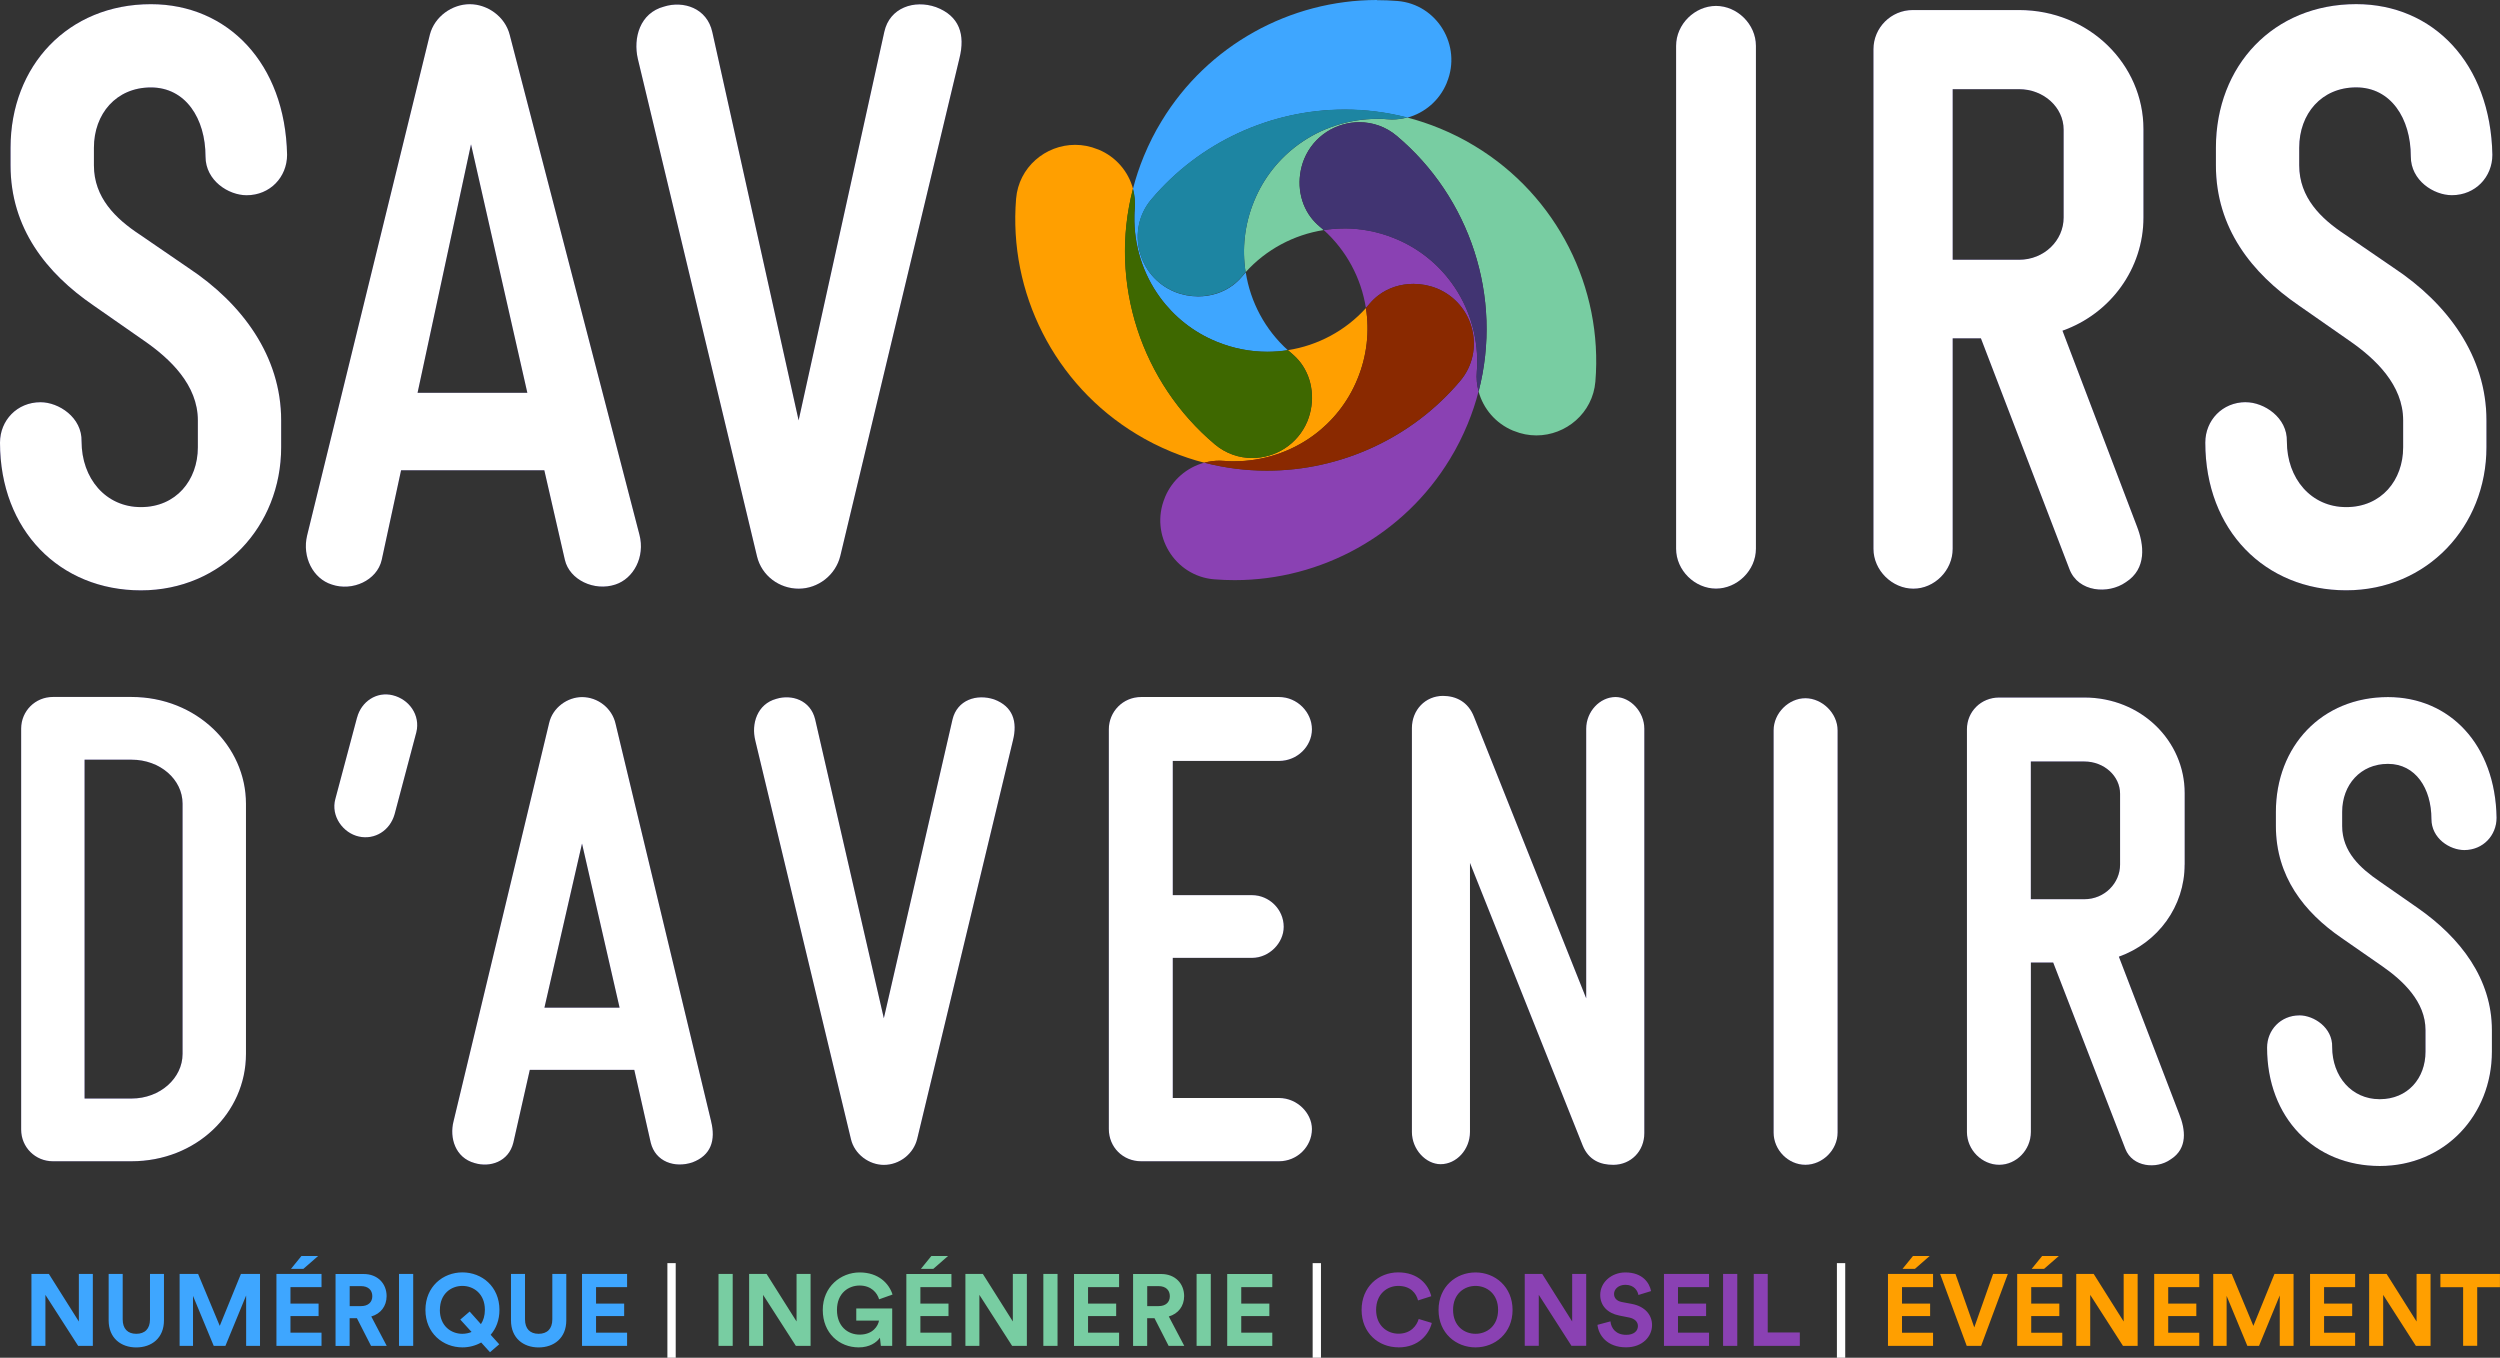
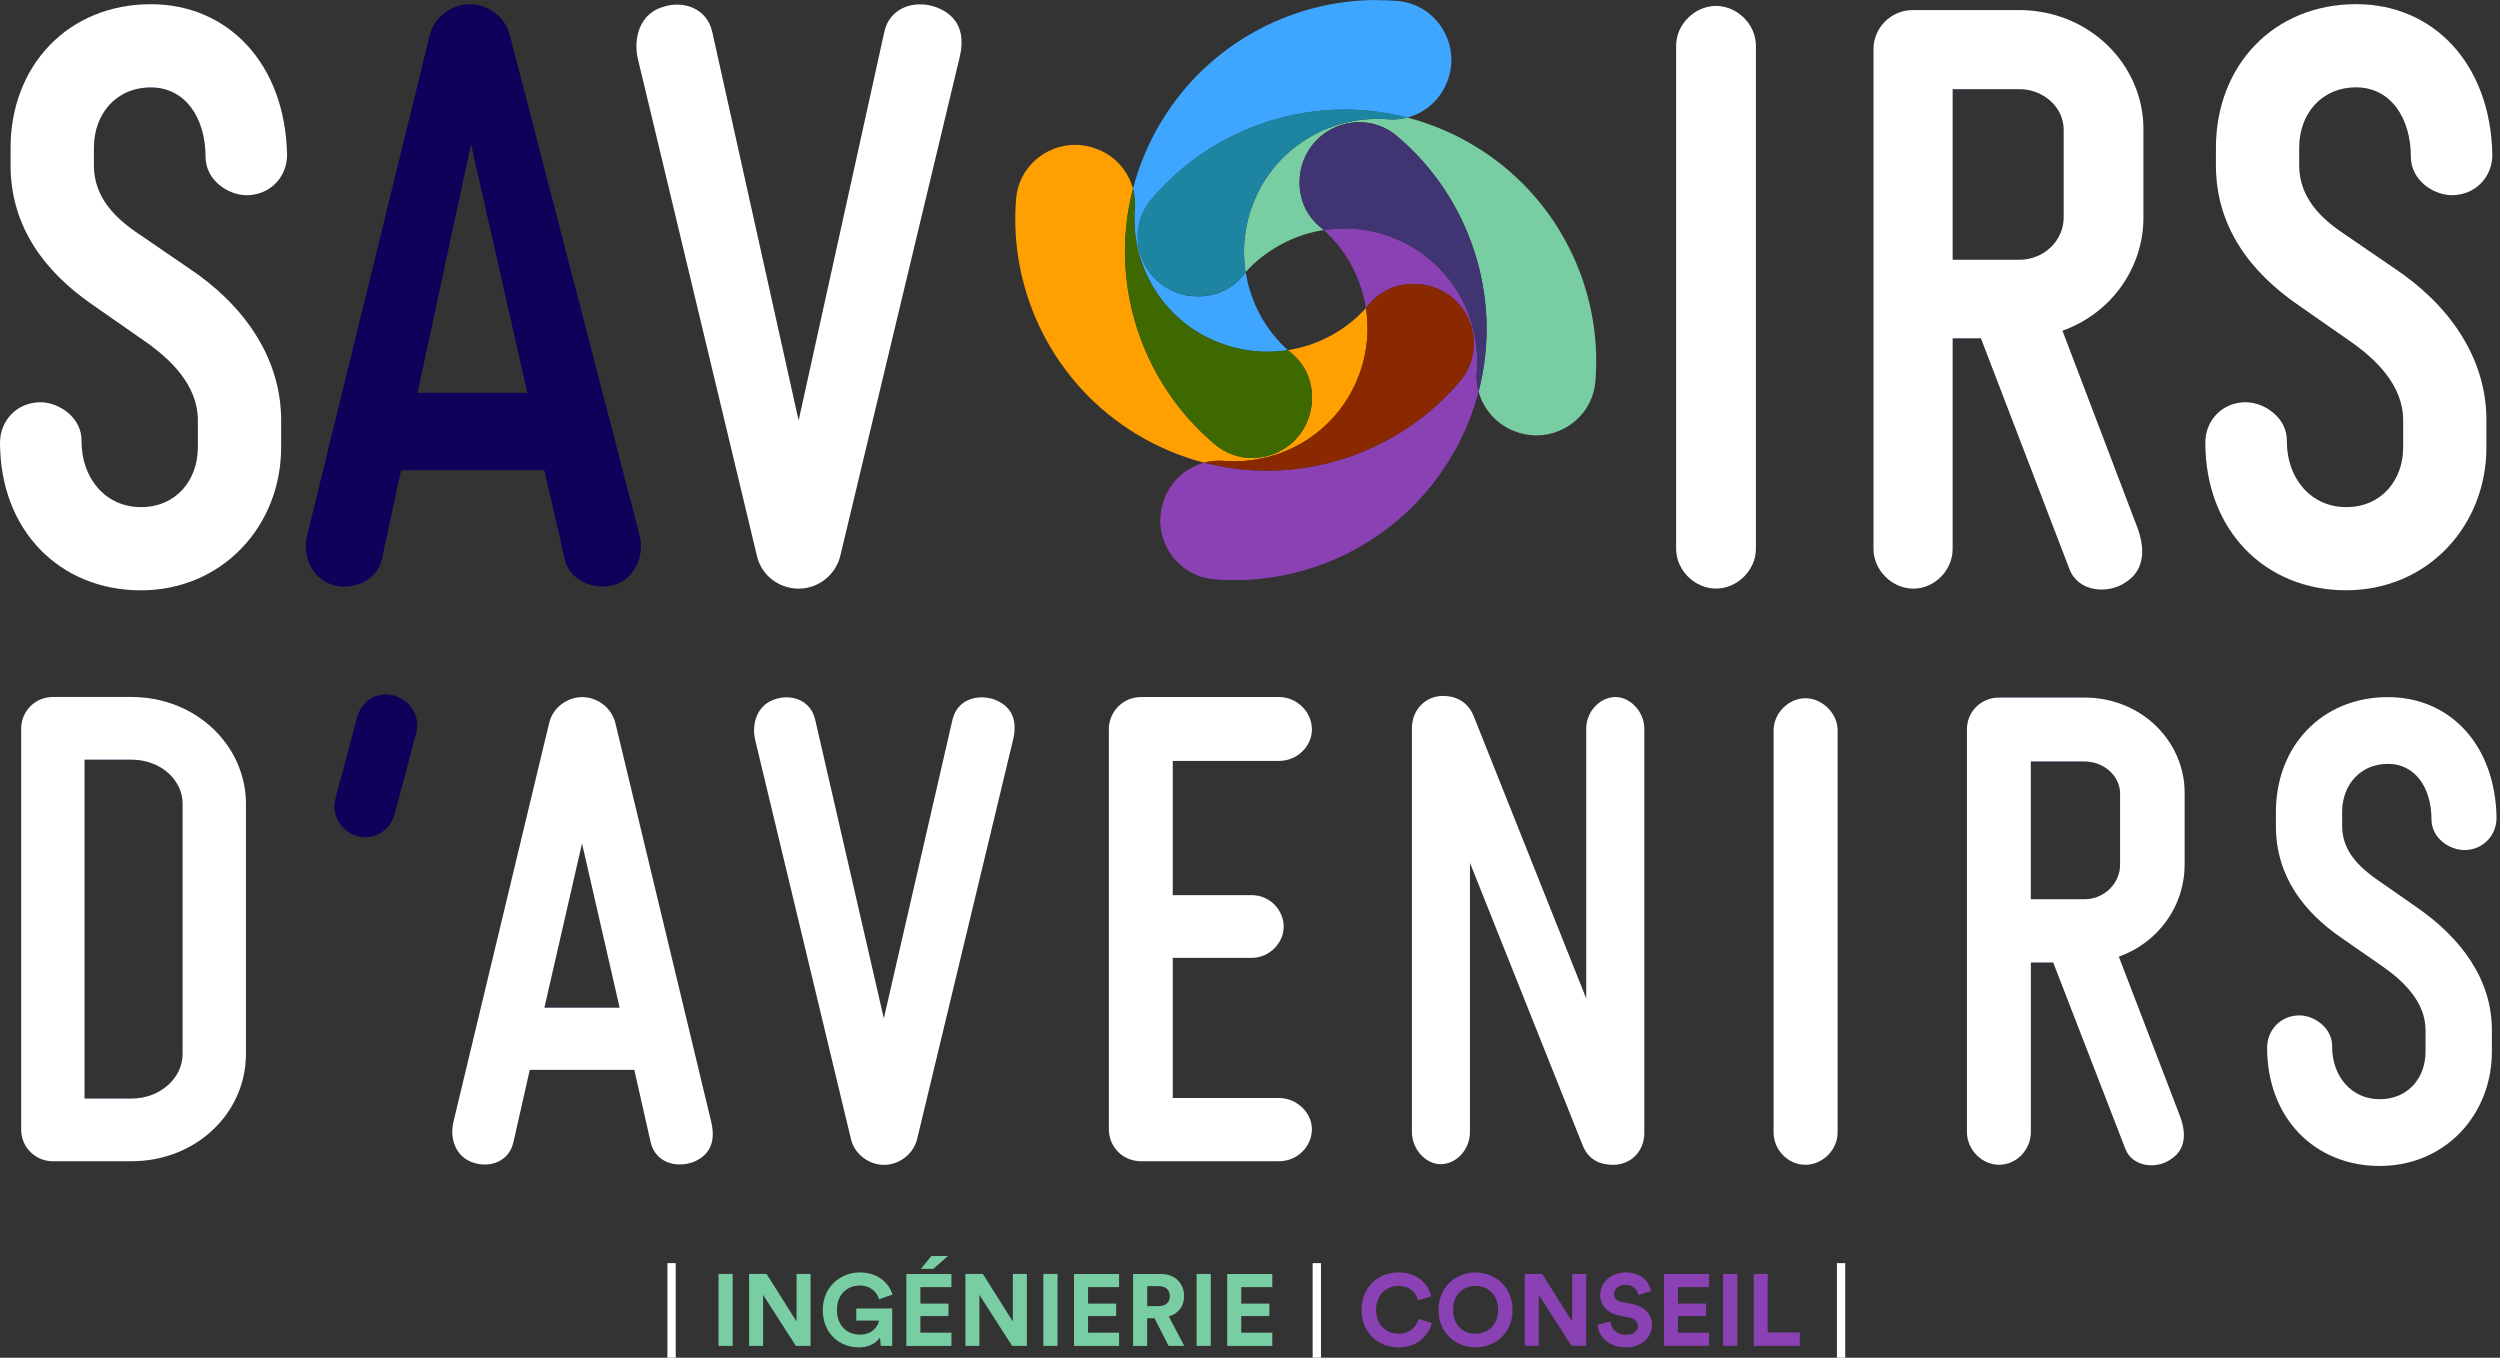
<svg xmlns="http://www.w3.org/2000/svg" width="232" height="126" viewBox="0 0 232 126" fill="none">
  <rect x="0" y="0" width="232" height="126" fill="#333333" stroke="none" />
  <g clip-path="url(#clip0_110_4168)">
    <path d="M130.59 10.902C130.136 11.023 129.662 11.088 129.177 11.088C129.031 11.088 128.879 11.083 128.733 11.068C128.506 11.043 128.289 11.038 128.067 11.033C127.981 11.033 127.895 11.033 127.804 11.033C125.165 11.033 122.596 11.879 120.492 13.412C118.725 14.697 117.267 16.486 116.378 18.663C115.485 20.83 115.253 23.104 115.591 25.261C117.494 23.154 120.068 21.783 122.838 21.349C122.702 21.229 122.566 21.113 122.43 20.997C122.142 20.75 121.885 20.483 121.657 20.185C120.502 18.663 120.29 16.567 121.027 14.752C121.93 12.58 124.019 11.34 126.149 11.34C127.36 11.34 128.587 11.743 129.611 12.605C136.399 18.31 139.493 27.549 137.212 36.323C137.646 37.931 138.801 39.292 140.406 39.962L140.492 39.992C141.183 40.275 141.885 40.406 142.576 40.406C145.317 40.406 147.81 38.334 148.052 35.406C148.769 26.707 144.499 18.164 136.878 13.563C135.854 12.933 134.759 12.388 133.628 11.92C132.624 11.506 131.605 11.169 130.585 10.902" fill="#78CDA2" />
    <path d="M127.774 0C119.74 0 112.074 4.178 107.799 11.234C107.168 12.257 106.623 13.351 106.154 14.48C105.74 15.483 105.402 16.496 105.139 17.519C105.301 18.114 105.361 18.739 105.311 19.379C105.286 19.606 105.281 19.822 105.276 20.044C105.22 22.771 106.068 25.432 107.658 27.609C108.945 29.373 110.736 30.83 112.916 31.717C114.456 32.347 116.051 32.649 117.615 32.649C118.256 32.649 118.892 32.599 119.518 32.503C117.408 30.603 116.035 28.032 115.606 25.271C115.485 25.402 115.369 25.543 115.253 25.679C115.006 25.966 114.738 26.223 114.441 26.45C113.512 27.155 112.361 27.508 111.196 27.508C110.454 27.508 109.707 27.367 109 27.08C105.584 25.664 104.473 21.324 106.85 18.507C111.307 13.215 117.923 10.176 124.786 10.176C126.719 10.176 128.667 10.418 130.6 10.917C132.21 10.483 133.573 9.329 134.244 7.726L134.274 7.641C135.677 4.224 133.356 0.388 129.682 0.091C129.046 0.04 128.415 0.015 127.784 0.015" fill="#3EA6FF" />
    <path d="M124.776 10.161C117.913 10.161 111.297 13.205 106.84 18.492C104.463 21.309 105.574 25.654 108.99 27.065C109.697 27.352 110.449 27.493 111.186 27.493C112.351 27.493 113.502 27.14 114.431 26.435C114.728 26.208 114.996 25.951 115.243 25.664C115.359 25.523 115.475 25.386 115.596 25.255C115.258 23.098 115.49 20.825 116.384 18.658C117.272 16.481 118.725 14.697 120.497 13.406C122.606 11.869 125.17 11.027 127.81 11.027C127.895 11.027 127.981 11.027 128.072 11.027C128.289 11.027 128.511 11.037 128.738 11.063C128.885 11.073 129.036 11.083 129.182 11.083C129.667 11.083 130.141 11.017 130.595 10.896C128.668 10.397 126.714 10.155 124.782 10.155" fill="#1D85A2" />
    <path d="M99.77 13.442C97.029 13.442 94.536 15.513 94.294 18.441C93.577 27.14 97.847 35.683 105.467 40.285C106.492 40.915 107.587 41.459 108.718 41.928C109.722 42.341 110.736 42.679 111.761 42.941C112.215 42.82 112.689 42.754 113.174 42.754C113.32 42.754 113.472 42.759 113.618 42.775C113.845 42.8 114.062 42.805 114.284 42.81C114.37 42.81 114.456 42.81 114.547 42.81C117.186 42.81 119.755 41.963 121.859 40.431C123.626 39.146 125.084 37.356 125.973 35.179C126.866 33.012 127.098 30.739 126.76 28.587C124.857 30.694 122.283 32.065 119.518 32.493C119.654 32.614 119.79 32.73 119.926 32.846C120.214 33.093 120.472 33.36 120.699 33.657C121.854 35.179 122.066 37.276 121.329 39.09C120.426 41.263 118.337 42.502 116.207 42.502C114.996 42.502 113.769 42.099 112.745 41.237C105.957 35.532 102.863 26.289 105.144 17.519C104.71 15.911 103.555 14.55 101.95 13.885L101.864 13.855C101.173 13.573 100.471 13.442 99.78 13.442" fill="#FF9F00" />
    <path d="M105.134 17.519C102.853 26.294 105.947 35.532 112.735 41.237C113.759 42.099 114.986 42.502 116.197 42.502C118.327 42.502 120.416 41.263 121.319 39.09C122.056 37.271 121.844 35.174 120.689 33.657C120.461 33.36 120.204 33.093 119.916 32.846C119.775 32.73 119.639 32.614 119.508 32.493C118.882 32.589 118.246 32.639 117.605 32.639C116.035 32.639 114.446 32.342 112.906 31.707C110.726 30.82 108.94 29.368 107.648 27.599C106.058 25.427 105.21 22.766 105.266 20.034C105.266 19.817 105.276 19.596 105.301 19.369C105.351 18.729 105.291 18.104 105.129 17.509" fill="#3E6800" />
    <path d="M124.746 21.203C124.105 21.203 123.469 21.254 122.843 21.349C124.953 23.249 126.321 25.82 126.755 28.582C126.876 28.446 126.992 28.31 127.108 28.174C127.355 27.886 127.623 27.629 127.921 27.402C128.849 26.697 130 26.344 131.166 26.344C131.907 26.344 132.654 26.485 133.361 26.772C136.778 28.189 137.888 32.528 135.511 35.345C131.055 40.637 124.438 43.677 117.575 43.677C115.642 43.677 113.689 43.435 111.761 42.936C110.151 43.369 108.788 44.523 108.117 46.126L108.087 46.212C106.684 49.629 109.005 53.464 112.679 53.762C113.315 53.812 113.946 53.837 114.577 53.837C122.611 53.837 130.277 49.659 134.552 42.603C135.183 41.58 135.728 40.486 136.197 39.357C136.611 38.354 136.949 37.341 137.212 36.318C137.05 35.723 136.99 35.099 137.045 34.463C137.07 34.237 137.075 34.02 137.08 33.798C137.136 31.072 136.288 28.41 134.698 26.233C133.411 24.469 131.62 23.013 129.44 22.125C127.9 21.495 126.306 21.193 124.741 21.193" fill="#8A41B3" />
    <path d="M126.154 11.34C124.024 11.34 121.935 12.58 121.032 14.752C120.295 16.572 120.507 18.668 121.663 20.185C121.89 20.483 122.147 20.75 122.435 20.997C122.576 21.113 122.712 21.229 122.844 21.349C123.469 21.254 124.105 21.203 124.746 21.203C126.316 21.203 127.905 21.501 129.445 22.136C131.625 23.023 133.411 24.474 134.703 26.243C136.293 28.416 137.141 31.077 137.086 33.808C137.086 34.025 137.075 34.247 137.05 34.474C137 35.109 137.06 35.739 137.217 36.328C139.493 27.559 136.404 18.315 129.616 12.61C128.592 11.748 127.365 11.345 126.154 11.345" fill="#413472" />
    <path d="M131.166 26.344C130 26.344 128.849 26.697 127.921 27.402C127.623 27.629 127.355 27.886 127.108 28.174C126.992 28.315 126.876 28.451 126.755 28.582C127.093 30.739 126.861 33.012 125.968 35.174C125.079 37.351 123.626 39.136 121.854 40.426C119.745 41.963 117.181 42.805 114.542 42.805C114.456 42.805 114.37 42.805 114.279 42.805C114.062 42.805 113.84 42.795 113.613 42.769C113.467 42.759 113.315 42.749 113.169 42.749C112.684 42.749 112.21 42.815 111.756 42.936C113.684 43.435 115.637 43.677 117.57 43.677C124.433 43.677 131.05 40.632 135.506 35.345C137.883 32.528 136.773 28.184 133.356 26.772C132.649 26.485 131.903 26.344 131.161 26.344" fill="#8A2900" />
-     <path d="M175.204 118.223V124.896H179.387V123.676H176.506V122.129H179.115V120.975H176.506V119.448H179.387V118.223H175.204ZM184.959 118.223L183.213 123.183L181.467 118.223H180.043L182.511 124.896H183.849L186.327 118.223H184.949H184.959ZM187.195 118.223V124.896H191.379V123.676H188.497V122.129H191.106V120.975H188.497V119.448H191.379V118.223H187.195ZM197.076 118.223V122.638L194.296 118.223H192.676V124.896H193.973V120.164L197.011 124.896H198.373V118.223H197.076ZM199.908 118.223V124.896H204.091V123.676H201.21V122.129H203.819V120.975H201.21V119.448H204.091V118.223H199.908ZM211.071 118.223L209.113 123.041L207.104 118.223H205.388V124.896H206.63V120.259L208.553 124.896H209.638L211.561 120.219V124.896H212.842V118.223H211.071ZM214.372 118.223V124.896H218.555V123.676H215.674V122.129H218.283V120.975H215.674V119.448H218.555V118.223H214.372ZM224.258 118.223V122.638L221.477 118.223H219.857V124.896H221.159V120.164L224.193 124.896H225.555V118.223H224.258ZM226.469 118.223V119.453H228.578V124.891H229.885V119.453H231.995V118.223H226.464H226.469ZM177.525 116.555L176.556 117.749H177.707L179.074 116.555H177.53H177.525ZM189.511 116.555L188.542 117.749H189.693L191.061 116.555H189.516H189.511Z" fill="#FF9F00" />
    <path d="M171.237 117.22H170.465V126H171.237V117.22Z" fill="white" />
    <path d="M167.023 124.891V123.651H164.045V118.223H162.748V124.896H167.028L167.023 124.891ZM161.219 118.223H159.902V124.896H161.219V118.223ZM158.6 124.891V123.672H155.718V122.129H158.327V120.975H155.718V119.448H158.6V118.223H154.416V124.896H158.6V124.891ZM153.22 119.811C153.069 119.06 152.448 118.082 150.828 118.082C149.566 118.082 148.501 118.984 148.501 120.169C148.501 121.177 149.188 121.862 150.252 122.079L151.186 122.265C151.706 122.371 151.999 122.669 151.999 123.057C151.999 123.525 151.61 123.873 150.914 123.873C149.97 123.873 149.511 123.278 149.45 122.623L148.244 122.946C148.345 123.898 149.127 125.032 150.898 125.032C152.453 125.032 153.311 123.999 153.311 122.971C153.311 122.029 152.66 121.237 151.443 121.005L150.51 120.829C150.02 120.733 149.783 120.446 149.783 120.078C149.783 119.635 150.197 119.231 150.828 119.231C151.676 119.231 151.978 119.806 152.044 120.174L153.21 119.816L153.22 119.811ZM147.199 124.891V118.218H145.897V122.633L143.116 118.218H141.496V124.891H142.798V120.159L145.831 124.891H147.199ZM133.497 121.565C133.497 123.712 135.117 125.037 136.929 125.037C138.741 125.037 140.366 123.712 140.366 121.565C140.366 119.418 138.746 118.082 136.929 118.082C135.112 118.082 133.497 119.408 133.497 121.565ZM134.845 121.555C134.845 120.048 135.899 119.332 136.929 119.332C137.958 119.332 139.023 120.048 139.023 121.555C139.023 123.062 137.969 123.777 136.929 123.777C135.889 123.777 134.845 123.062 134.845 121.555ZM129.783 125.037C131.66 125.037 132.619 123.798 132.871 122.769L131.655 122.401C131.478 123.021 130.918 123.767 129.778 123.767C128.703 123.767 127.703 122.986 127.703 121.565C127.703 120.048 128.758 119.332 129.757 119.332C130.918 119.332 131.433 120.038 131.595 120.678L132.821 120.29C132.558 119.206 131.605 118.077 129.757 118.077C127.91 118.077 126.356 119.433 126.356 121.56C126.356 123.687 127.91 125.032 129.778 125.032" fill="#8A41B3" />
    <path d="M122.586 117.22H121.814V126H122.586V117.22Z" fill="white" />
    <path d="M118.069 124.896V123.671H115.188V122.129H117.797V120.975H115.188V119.448H118.069V118.228H113.885V124.901H118.069V124.896ZM112.361 118.223H111.044V124.896H112.361V118.223ZM106.462 121.207V119.352H107.516C108.178 119.352 108.561 119.72 108.561 120.285C108.561 120.849 108.178 121.207 107.516 121.207H106.462ZM108.45 124.896H109.899L108.465 122.169C109.338 121.917 109.888 121.212 109.888 120.279C109.888 119.12 109.061 118.228 107.759 118.228H105.15V124.901H106.457V122.331H107.138L108.45 124.901V124.896ZM103.852 124.896V123.671H100.971V122.129H103.58V120.975H100.971V119.448H103.852V118.228H99.669V124.901H103.852V124.896ZM98.139 118.223H96.822V124.896H98.139V118.223ZM95.293 124.896V118.223H93.991V122.633L91.21 118.223H89.59V124.896H90.887V120.164L93.925 124.896H95.288H95.293ZM88.293 124.896V123.671H85.412V122.129H88.021V120.975H85.412V119.448H88.293V118.228H84.109V124.901H88.293V124.896ZM87.975 116.555H86.431L85.462 117.749H86.613L87.98 116.555H87.975ZM82.797 124.896V121.424H79.461V122.553H81.571C81.495 123.026 81.016 123.853 79.779 123.853C78.659 123.853 77.67 123.072 77.67 121.565C77.67 119.982 78.765 119.297 79.769 119.297C80.854 119.297 81.409 119.982 81.581 120.577L82.828 120.133C82.5 119.105 81.526 118.082 79.774 118.082C78.023 118.082 76.353 119.408 76.353 121.565C76.353 123.722 77.887 125.037 79.689 125.037C80.698 125.037 81.354 124.584 81.657 124.135L81.743 124.896H82.797ZM75.222 124.896V118.223H73.92V122.633L71.139 118.223H69.519V124.896H70.816V120.164L73.855 124.896H75.217H75.222ZM67.995 118.223H66.678V124.896H67.995V118.223Z" fill="#78CDA2" />
    <path d="M62.706 117.22H61.934V126H62.706V117.22Z" fill="white" />
-     <path d="M58.194 124.896V123.671H55.313V122.129H57.922V120.975H55.313V119.448H58.194V118.223H54.011V124.896H58.194ZM49.978 125.042C51.411 125.042 52.552 124.17 52.552 122.532V118.223H51.255V122.442C51.255 123.319 50.776 123.777 49.983 123.777C49.191 123.777 48.721 123.314 48.721 122.442V118.223H47.419V122.532C47.419 124.17 48.56 125.042 49.983 125.042M40.823 121.555C40.823 120.048 41.878 119.332 42.908 119.332C43.937 119.332 44.997 120.048 44.997 121.555C44.997 122.099 44.856 122.542 44.629 122.88L43.584 121.711L42.716 122.457L43.761 123.606C43.498 123.717 43.195 123.777 42.903 123.777C41.873 123.777 40.818 123.062 40.818 121.555M39.481 121.565C39.481 123.712 41.101 125.037 42.913 125.037C43.533 125.037 44.139 124.876 44.654 124.584L45.471 125.486L46.329 124.75L45.532 123.868C46.042 123.283 46.349 122.502 46.349 121.56C46.349 119.403 44.73 118.077 42.913 118.077C41.096 118.077 39.481 119.403 39.481 121.56M38.345 118.223H37.028V124.896H38.345V118.223ZM32.451 121.207V119.352H33.505C34.167 119.352 34.55 119.72 34.55 120.285C34.55 120.849 34.161 121.207 33.505 121.207H32.451ZM34.439 124.896H35.888L34.454 122.169C35.327 121.917 35.877 121.212 35.877 120.279C35.877 119.12 35.05 118.228 33.748 118.228H31.139V124.901H32.446V122.331H33.122L34.434 124.901L34.439 124.896ZM29.837 124.896V123.671H26.955V122.129H29.564V120.975H26.955V119.448H29.837V118.223H25.653V124.896H29.837ZM29.518 116.555H27.974L27.005 117.749H28.156L29.524 116.555H29.518ZM24.129 124.896V118.223H22.357L20.394 123.041L18.385 118.223H16.669V124.896H17.911V120.259L19.834 124.896H20.919L22.842 120.219V124.896H24.123H24.129ZM12.642 125.042C14.075 125.042 15.216 124.17 15.216 122.532V118.223H13.919V122.442C13.919 123.319 13.44 123.777 12.647 123.777C11.855 123.777 11.386 123.314 11.386 122.442V118.223H10.083V122.532C10.083 124.17 11.224 125.042 12.647 125.042M8.615 124.896V118.223H7.318V122.638L4.537 118.223H2.917V124.896H4.214V120.164L7.252 124.896H8.615Z" fill="#3EA6FF" />
    <path d="M3.76 37.326C5.451 37.326 7.626 38.737 7.57 40.965C7.57 44.392 9.806 47.059 13.076 47.059C16.346 47.059 18.36 44.554 18.36 41.51V39.005C18.36 35.739 15.801 33.294 13.349 31.606L8.665 28.34C4.305 25.356 0.979 21.168 0.979 15.347V13.714C0.979 6.098 6.319 0.388 14.005 0.388C21.136 0.388 26.475 5.882 26.642 14.369C26.642 16.436 25.062 18.119 22.887 18.119C21.196 18.119 19.072 16.758 19.072 14.53C19.072 10.992 17.22 8.114 14.005 8.114C10.79 8.114 8.716 10.559 8.716 13.714V15.347C8.716 18.336 10.735 20.296 12.965 21.763L17.487 24.862C22.498 28.179 26.092 33.078 26.092 39.005V41.51C26.092 48.853 20.591 54.785 13.076 54.785C5.562 54.785 0 49.236 0 41.076C0 39.01 1.585 37.326 3.76 37.326Z" fill="#10005A" />
-     <path d="M39.89 3.216C40.324 1.527 41.959 0.388 43.594 0.388C45.229 0.388 46.864 1.527 47.298 3.216L59.34 49.619C59.88 51.685 58.795 53.696 57.104 54.246C55.146 54.896 52.855 53.812 52.421 51.962L50.513 43.642H37.22L35.423 51.962C34.989 53.868 32.698 54.901 30.79 54.246C29.049 53.701 28.015 51.69 28.504 49.674L39.89 3.216ZM38.749 36.454H48.938L43.71 13.391L38.749 36.454Z" fill="#10005A" />
+     <path d="M39.89 3.216C40.324 1.527 41.959 0.388 43.594 0.388C45.229 0.388 46.864 1.527 47.298 3.216L59.34 49.619C59.88 51.685 58.795 53.696 57.104 54.246C55.146 54.896 52.855 53.812 52.421 51.962L50.513 43.642H37.22L35.423 51.962C34.989 53.868 32.698 54.901 30.79 54.246C29.049 53.701 28.015 51.69 28.504 49.674L39.89 3.216ZM38.749 36.454H48.938L43.71 13.391Z" fill="#10005A" />
    <path d="M59.188 5.448C58.754 3.543 59.355 1.205 61.641 0.605C63.382 0.06 65.613 0.711 66.108 2.999L74.112 39.01L82.066 2.943C82.56 0.711 84.841 -0.05 86.86 0.66C89.04 1.477 89.585 3.215 89.04 5.393L77.983 51.579C77.549 53.379 75.913 54.629 74.117 54.629C72.32 54.629 70.685 53.434 70.251 51.635L59.188 5.448Z" fill="#10005A" />
    <path d="M155.542 4.254C155.542 2.238 157.283 0.549 159.246 0.549C161.209 0.549 162.95 2.238 162.95 4.254V50.924C162.95 52.935 161.209 54.623 159.246 54.623C157.283 54.623 155.542 52.935 155.542 50.924V4.254Z" fill="#10005A" />
    <path d="M173.856 4.576C173.856 2.565 175.491 0.932 177.505 0.932H187.366C193.902 0.932 198.913 5.998 198.913 11.975V20.19C198.913 24.923 195.865 29.111 191.399 30.689L198.313 48.858C198.969 50.546 199.241 52.774 197.278 54.029C195.648 55.173 192.867 54.956 192.05 52.834L183.829 31.399H181.209V50.929C181.209 52.94 179.519 54.629 177.561 54.629C175.602 54.629 173.856 52.94 173.856 50.929V4.576ZM181.209 24.106H187.366C189.708 24.106 191.505 22.312 191.505 20.19V12.03C191.505 9.964 189.658 8.276 187.366 8.276H181.209V24.106Z" fill="#10005A" />
    <path d="M208.411 37.326C210.097 37.326 212.277 38.737 212.222 40.965C212.222 44.392 214.457 47.059 217.728 47.059C220.998 47.059 223.012 44.554 223.012 41.51V39.005C223.012 35.739 220.453 33.294 218 31.606L213.317 28.34C208.962 25.351 205.636 21.158 205.636 15.342V13.709C205.636 6.093 210.975 0.383 218.656 0.383C225.793 0.383 231.127 5.877 231.293 14.364C231.293 16.43 229.714 18.114 227.534 18.114C225.848 18.114 223.723 16.753 223.723 14.525C223.723 10.987 221.871 8.109 218.656 8.109C215.442 8.109 213.367 10.554 213.367 13.709V15.342C213.367 18.331 215.386 20.291 217.617 21.758L222.139 24.857C227.15 28.174 230.743 33.072 230.743 38.999V41.504C230.743 48.848 225.242 54.78 217.728 54.78C210.213 54.78 204.652 49.231 204.652 41.071C204.652 39.005 206.236 37.321 208.411 37.321V37.326Z" fill="#10005A" />
    <path d="M1.963 67.617C1.963 65.989 3.265 64.678 4.905 64.678H12.203C18.254 64.678 22.826 69.249 22.826 74.577V97.806C22.826 103.305 18.194 107.765 12.203 107.765H4.905C3.27 107.765 1.963 106.46 1.963 104.827V67.617ZM12.203 101.944C14.873 101.944 16.942 100.039 16.942 97.806V74.577C16.942 72.349 14.873 70.499 12.203 70.499H7.848V101.944H12.203Z" fill="#10005A" />
    <path d="M33.137 66.589C33.521 65.117 34.939 64.139 36.458 64.522C37.982 64.905 39.022 66.372 38.638 67.949L36.619 75.565C36.185 77.087 34.772 77.959 33.299 77.631C31.825 77.304 30.684 75.726 31.118 74.149L33.132 66.589H33.137Z" fill="#10005A" />
    <path d="M65.992 104.066C66.426 105.805 65.992 107.221 64.251 107.871C62.615 108.416 60.819 107.816 60.385 106.027L58.861 99.283H49.166L47.642 106.027C47.208 107.821 45.461 108.365 44.043 107.932C42.247 107.438 41.702 105.593 42.085 104.071L50.962 67.082C51.29 65.666 52.653 64.689 54.016 64.689C55.484 64.689 56.791 65.722 57.119 67.138L65.997 104.076L65.992 104.066ZM50.523 93.512H57.498L54.011 78.281L50.523 93.512Z" fill="#10005A" />
    <path d="M70.09 68.71C69.706 67.188 70.256 65.334 72.048 64.85C73.466 64.416 75.212 64.961 75.646 66.755L82.02 94.495L88.394 66.755C88.828 64.961 90.625 64.361 92.26 64.905C94.001 65.56 94.44 66.972 94.001 68.715L85.124 105.654C84.796 107.065 83.489 108.103 82.02 108.103C80.657 108.103 79.295 107.12 78.967 105.709L70.09 68.721V68.71Z" fill="#10005A" />
    <path d="M118.695 101.894C120.386 101.894 121.748 103.305 121.748 104.772C121.748 106.404 120.386 107.765 118.695 107.765H105.896C104.206 107.765 102.899 106.46 102.899 104.772V67.677C102.899 66.044 104.206 64.683 105.896 64.683H118.695C120.386 64.683 121.748 66.095 121.748 67.677C121.748 69.26 120.386 70.615 118.695 70.615H108.834V83.069H116.187C117.766 83.069 119.129 84.375 119.129 86.008C119.129 87.53 117.766 88.891 116.187 88.891H108.834V101.894H118.695Z" fill="#10005A" />
    <path d="M136.414 80.081V105.049C136.414 106.677 135.163 108.038 133.689 108.038C132.326 108.038 131.024 106.677 131.024 105.049V67.566C131.024 65.878 132.276 64.578 133.906 64.578C135.107 64.578 136.248 65.117 136.793 66.533L147.199 92.645V67.622C147.199 66.044 148.456 64.683 149.924 64.683C151.287 64.683 152.594 66.044 152.594 67.622V105.155C152.594 106.843 151.337 108.098 149.707 108.098C148.511 108.098 147.421 107.66 146.871 106.299L136.414 80.081Z" fill="#10005A" />
-     <path d="M164.59 67.783C164.59 66.155 166.008 64.794 167.538 64.794C169.067 64.794 170.53 66.155 170.53 67.783V105.099C170.53 106.732 169.117 108.093 167.538 108.093C165.958 108.093 164.59 106.732 164.59 105.099V67.783Z" fill="#10005A" />
    <path d="M202.734 80.242C202.734 84.103 200.281 87.474 196.632 88.78L202.244 103.411C202.789 104.772 203.067 106.571 201.427 107.599C200.119 108.526 197.889 108.31 197.233 106.621L190.536 89.324H188.466V105.044C188.466 106.732 187.104 108.093 185.524 108.093C183.945 108.093 182.531 106.732 182.531 105.044V67.672C182.531 66.039 183.834 64.729 185.524 64.729H193.422C198.706 64.729 202.739 68.756 202.739 73.594V80.232L202.734 80.242ZM196.743 73.66C196.743 72.027 195.27 70.666 193.422 70.666H188.461V83.447H193.422C195.33 83.447 196.743 81.925 196.743 80.242V73.66Z" fill="#10005A" />
    <path d="M213.372 94.223C214.735 94.223 216.476 95.367 216.426 97.161C216.426 99.883 218.222 102.005 220.837 102.005C223.451 102.005 225.086 100.049 225.086 97.6V95.589C225.086 92.973 223.017 91.017 221.059 89.657L217.299 87.046C213.812 84.652 211.202 81.331 211.202 76.653V75.348C211.202 69.26 215.452 64.689 221.604 64.689C227.327 64.689 231.576 69.093 231.682 75.892C231.682 77.525 230.431 78.886 228.689 78.886C227.327 78.886 225.636 77.797 225.636 76.003C225.636 73.171 224.167 70.888 221.604 70.888C219.04 70.888 217.354 72.843 217.354 75.348V76.653C217.354 79.047 219.045 80.57 220.786 81.764L224.384 84.269C228.356 87.046 231.248 90.851 231.248 95.584V97.595C231.248 103.471 226.893 108.204 220.842 108.204C214.791 108.204 210.385 103.743 210.385 97.217C210.385 95.589 211.641 94.228 213.383 94.228L213.372 94.223Z" fill="#10005A" />
    <path d="M3.76 37.326C5.451 37.326 7.626 38.737 7.57 40.965C7.57 44.392 9.806 47.059 13.076 47.059C16.346 47.059 18.36 44.554 18.36 41.51V39.005C18.36 35.739 15.801 33.294 13.349 31.606L8.665 28.34C4.305 25.356 0.979 21.168 0.979 15.347V13.714C0.979 6.098 6.319 0.388 14.005 0.388C21.136 0.388 26.475 5.882 26.642 14.369C26.642 16.436 25.062 18.119 22.887 18.119C21.196 18.119 19.072 16.758 19.072 14.53C19.072 10.992 17.22 8.114 14.005 8.114C10.79 8.114 8.716 10.559 8.716 13.714V15.347C8.716 18.336 10.735 20.296 12.965 21.763L17.487 24.862C22.498 28.179 26.092 33.078 26.092 39.005V41.51C26.092 48.853 20.591 54.785 13.076 54.785C5.562 54.785 0 49.236 0 41.076C0 39.01 1.585 37.326 3.76 37.326Z" fill="white" />
-     <path d="M39.89 3.216C40.324 1.527 41.959 0.388 43.594 0.388C45.229 0.388 46.864 1.527 47.298 3.216L59.34 49.619C59.88 51.685 58.795 53.696 57.104 54.246C55.146 54.896 52.855 53.812 52.421 51.962L50.513 43.642H37.22L35.423 51.962C34.989 53.868 32.698 54.901 30.79 54.246C29.049 53.701 28.015 51.69 28.504 49.674L39.89 3.216ZM38.749 36.454H48.938L43.71 13.391L38.749 36.454Z" fill="white" />
    <path d="M59.188 5.448C58.754 3.543 59.355 1.205 61.641 0.605C63.382 0.06 65.613 0.711 66.108 2.999L74.112 39.01L82.066 2.943C82.56 0.711 84.841 -0.05 86.86 0.66C89.04 1.477 89.585 3.215 89.04 5.393L77.983 51.579C77.549 53.379 75.913 54.629 74.117 54.629C72.32 54.629 70.685 53.434 70.251 51.635L59.188 5.448Z" fill="white" />
    <path d="M155.542 4.254C155.542 2.238 157.283 0.549 159.246 0.549C161.209 0.549 162.95 2.238 162.95 4.254V50.924C162.95 52.935 161.209 54.623 159.246 54.623C157.283 54.623 155.542 52.935 155.542 50.924V4.254Z" fill="white" />
    <path d="M173.856 4.576C173.856 2.565 175.491 0.932 177.505 0.932H187.366C193.902 0.932 198.913 5.998 198.913 11.975V20.19C198.913 24.923 195.865 29.111 191.399 30.689L198.313 48.858C198.969 50.546 199.241 52.774 197.278 54.029C195.648 55.173 192.867 54.956 192.05 52.834L183.829 31.399H181.209V50.929C181.209 52.94 179.519 54.629 177.561 54.629C175.602 54.629 173.856 52.94 173.856 50.929V4.576ZM181.209 24.106H187.366C189.708 24.106 191.505 22.312 191.505 20.19V12.03C191.505 9.964 189.658 8.276 187.366 8.276H181.209V24.106Z" fill="white" />
    <path d="M208.411 37.326C210.097 37.326 212.277 38.737 212.222 40.965C212.222 44.392 214.457 47.059 217.728 47.059C220.998 47.059 223.012 44.554 223.012 41.51V39.005C223.012 35.739 220.453 33.294 218 31.606L213.317 28.34C208.962 25.351 205.636 21.158 205.636 15.342V13.709C205.636 6.093 210.975 0.383 218.656 0.383C225.793 0.383 231.127 5.877 231.293 14.364C231.293 16.43 229.714 18.114 227.534 18.114C225.848 18.114 223.723 16.753 223.723 14.525C223.723 10.987 221.871 8.109 218.656 8.109C215.442 8.109 213.367 10.554 213.367 13.709V15.342C213.367 18.331 215.386 20.291 217.617 21.758L222.139 24.857C227.15 28.174 230.743 33.072 230.743 38.999V41.504C230.743 48.848 225.242 54.78 217.728 54.78C210.213 54.78 204.652 49.231 204.652 41.071C204.652 39.005 206.236 37.321 208.411 37.321V37.326Z" fill="white" />
    <path d="M1.963 67.617C1.963 65.989 3.265 64.678 4.905 64.678H12.203C18.254 64.678 22.826 69.249 22.826 74.577V97.806C22.826 103.305 18.194 107.765 12.203 107.765H4.905C3.27 107.765 1.963 106.46 1.963 104.827V67.617ZM12.203 101.944C14.873 101.944 16.942 100.039 16.942 97.806V74.577C16.942 72.349 14.873 70.499 12.203 70.499H7.848V101.944H12.203Z" fill="white" />
-     <path d="M33.137 66.589C33.521 65.117 34.939 64.139 36.458 64.522C37.982 64.905 39.022 66.372 38.638 67.949L36.619 75.565C36.185 77.087 34.772 77.959 33.299 77.631C31.825 77.304 30.684 75.726 31.118 74.149L33.132 66.589H33.137Z" fill="white" />
    <path d="M65.992 104.066C66.426 105.805 65.992 107.221 64.251 107.871C62.615 108.416 60.819 107.816 60.385 106.027L58.861 99.283H49.166L47.642 106.027C47.208 107.821 45.461 108.365 44.043 107.932C42.247 107.438 41.702 105.593 42.085 104.071L50.962 67.082C51.29 65.666 52.653 64.689 54.016 64.689C55.484 64.689 56.791 65.722 57.119 67.138L65.997 104.076L65.992 104.066ZM50.523 93.512H57.498L54.011 78.281L50.523 93.512Z" fill="white" />
    <path d="M70.09 68.71C69.706 67.188 70.256 65.334 72.048 64.85C73.466 64.416 75.212 64.961 75.646 66.755L82.02 94.495L88.394 66.755C88.828 64.961 90.625 64.361 92.26 64.905C94.001 65.56 94.44 66.972 94.001 68.715L85.124 105.654C84.796 107.065 83.489 108.103 82.02 108.103C80.657 108.103 79.295 107.12 78.967 105.709L70.09 68.721V68.71Z" fill="white" />
    <path d="M118.695 101.894C120.386 101.894 121.748 103.305 121.748 104.772C121.748 106.404 120.386 107.765 118.695 107.765H105.896C104.206 107.765 102.899 106.46 102.899 104.772V67.677C102.899 66.044 104.206 64.683 105.896 64.683H118.695C120.386 64.683 121.748 66.095 121.748 67.677C121.748 69.26 120.386 70.615 118.695 70.615H108.834V83.069H116.187C117.766 83.069 119.129 84.375 119.129 86.008C119.129 87.53 117.766 88.891 116.187 88.891H108.834V101.894H118.695Z" fill="white" />
    <path d="M136.414 80.081V105.049C136.414 106.677 135.163 108.038 133.689 108.038C132.326 108.038 131.024 106.677 131.024 105.049V67.566C131.024 65.878 132.276 64.578 133.906 64.578C135.107 64.578 136.248 65.117 136.793 66.533L147.199 92.645V67.622C147.199 66.044 148.456 64.683 149.924 64.683C151.287 64.683 152.594 66.044 152.594 67.622V105.155C152.594 106.843 151.337 108.098 149.707 108.098C148.511 108.098 147.421 107.66 146.871 106.299L136.414 80.081Z" fill="white" />
    <path d="M164.59 67.783C164.59 66.155 166.008 64.794 167.538 64.794C169.067 64.794 170.53 66.155 170.53 67.783V105.099C170.53 106.732 169.117 108.093 167.538 108.093C165.958 108.093 164.59 106.732 164.59 105.099V67.783Z" fill="white" />
    <path d="M202.734 80.242C202.734 84.103 200.281 87.474 196.632 88.78L202.244 103.411C202.789 104.772 203.067 106.571 201.427 107.599C200.119 108.526 197.889 108.31 197.233 106.621L190.536 89.324H188.466V105.044C188.466 106.732 187.104 108.093 185.524 108.093C183.945 108.093 182.531 106.732 182.531 105.044V67.672C182.531 66.039 183.834 64.729 185.524 64.729H193.422C198.706 64.729 202.739 68.756 202.739 73.594V80.232L202.734 80.242ZM196.743 73.66C196.743 72.027 195.27 70.666 193.422 70.666H188.461V83.447H193.422C195.33 83.447 196.743 81.925 196.743 80.242V73.66Z" fill="white" />
    <path d="M213.372 94.223C214.735 94.223 216.476 95.367 216.426 97.161C216.426 99.883 218.222 102.005 220.837 102.005C223.451 102.005 225.086 100.049 225.086 97.6V95.589C225.086 92.973 223.017 91.017 221.059 89.657L217.299 87.046C213.812 84.652 211.202 81.331 211.202 76.653V75.348C211.202 69.26 215.452 64.689 221.604 64.689C227.327 64.689 231.576 69.093 231.682 75.892C231.682 77.525 230.431 78.886 228.689 78.886C227.327 78.886 225.636 77.797 225.636 76.003C225.636 73.171 224.167 70.888 221.604 70.888C219.04 70.888 217.354 72.843 217.354 75.348V76.653C217.354 79.047 219.045 80.57 220.786 81.764L224.384 84.269C228.356 87.046 231.248 90.851 231.248 95.584V97.595C231.248 103.471 226.893 108.204 220.842 108.204C214.791 108.204 210.385 103.743 210.385 97.217C210.385 95.589 211.641 94.228 213.383 94.228L213.372 94.223Z" fill="white" />
  </g>
  <defs>
    <clipPath id="clip0_110_4168">
      <rect width="232" height="126" fill="white" />
    </clipPath>
  </defs>
</svg>